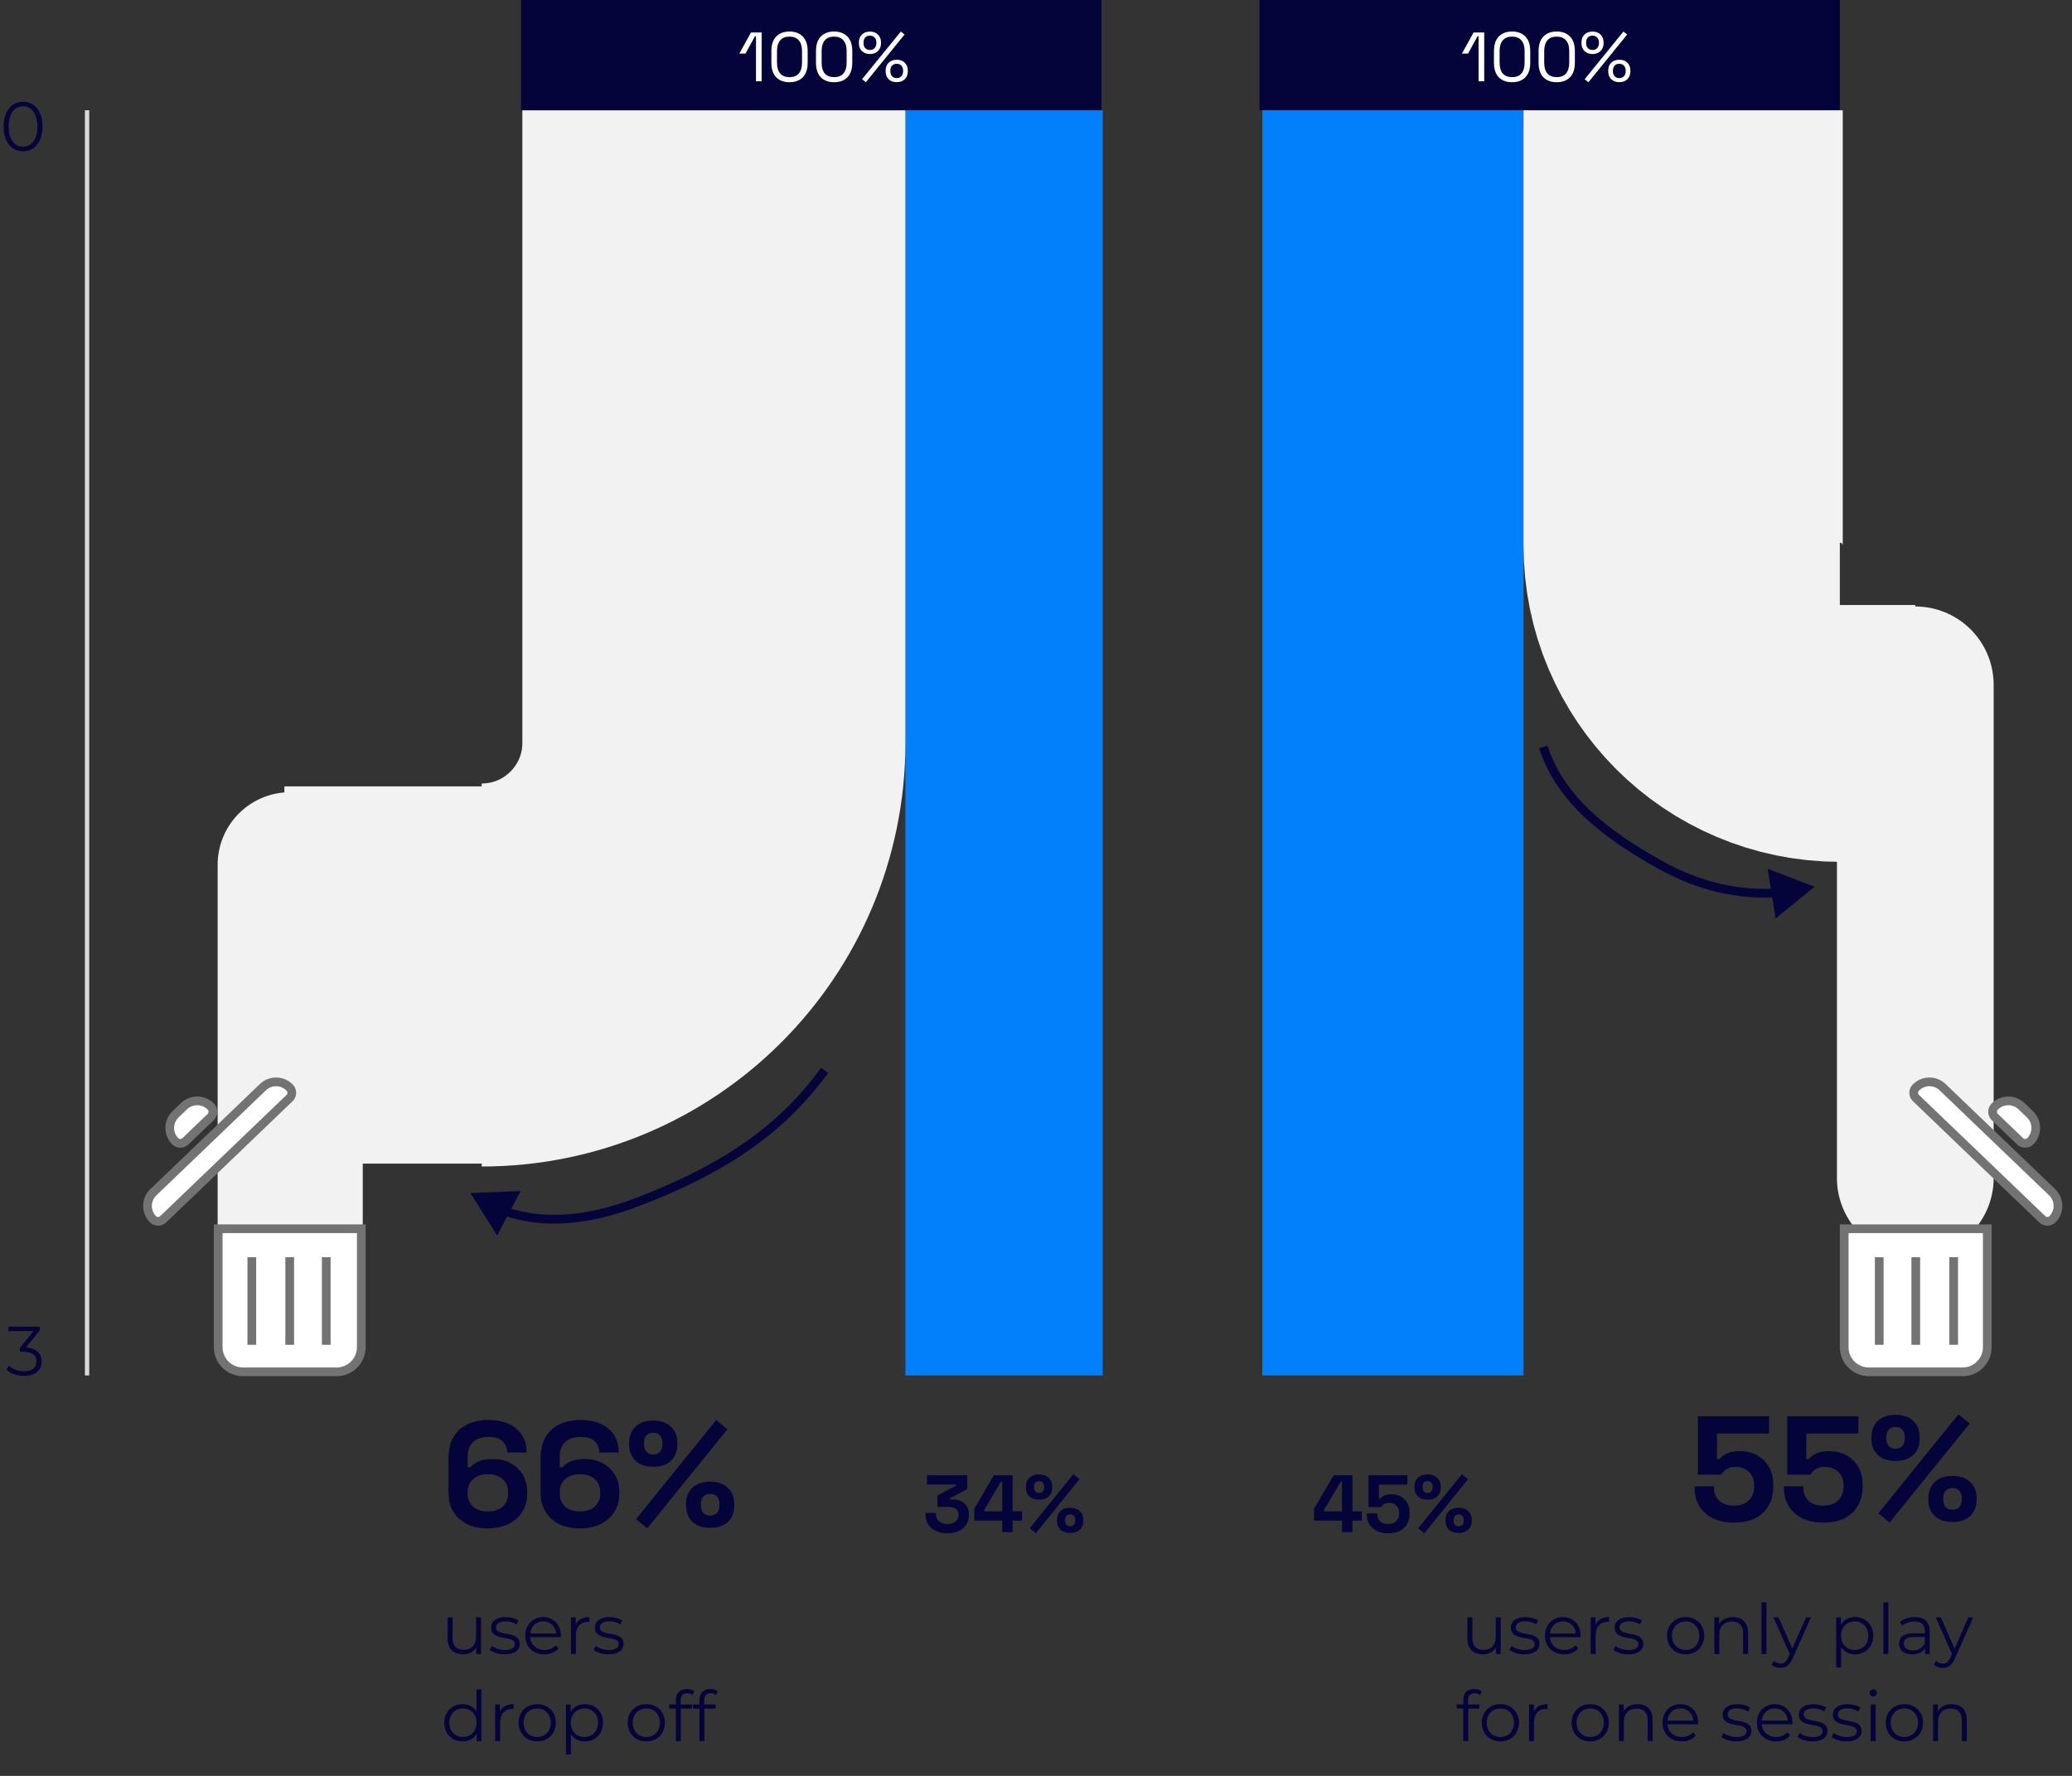
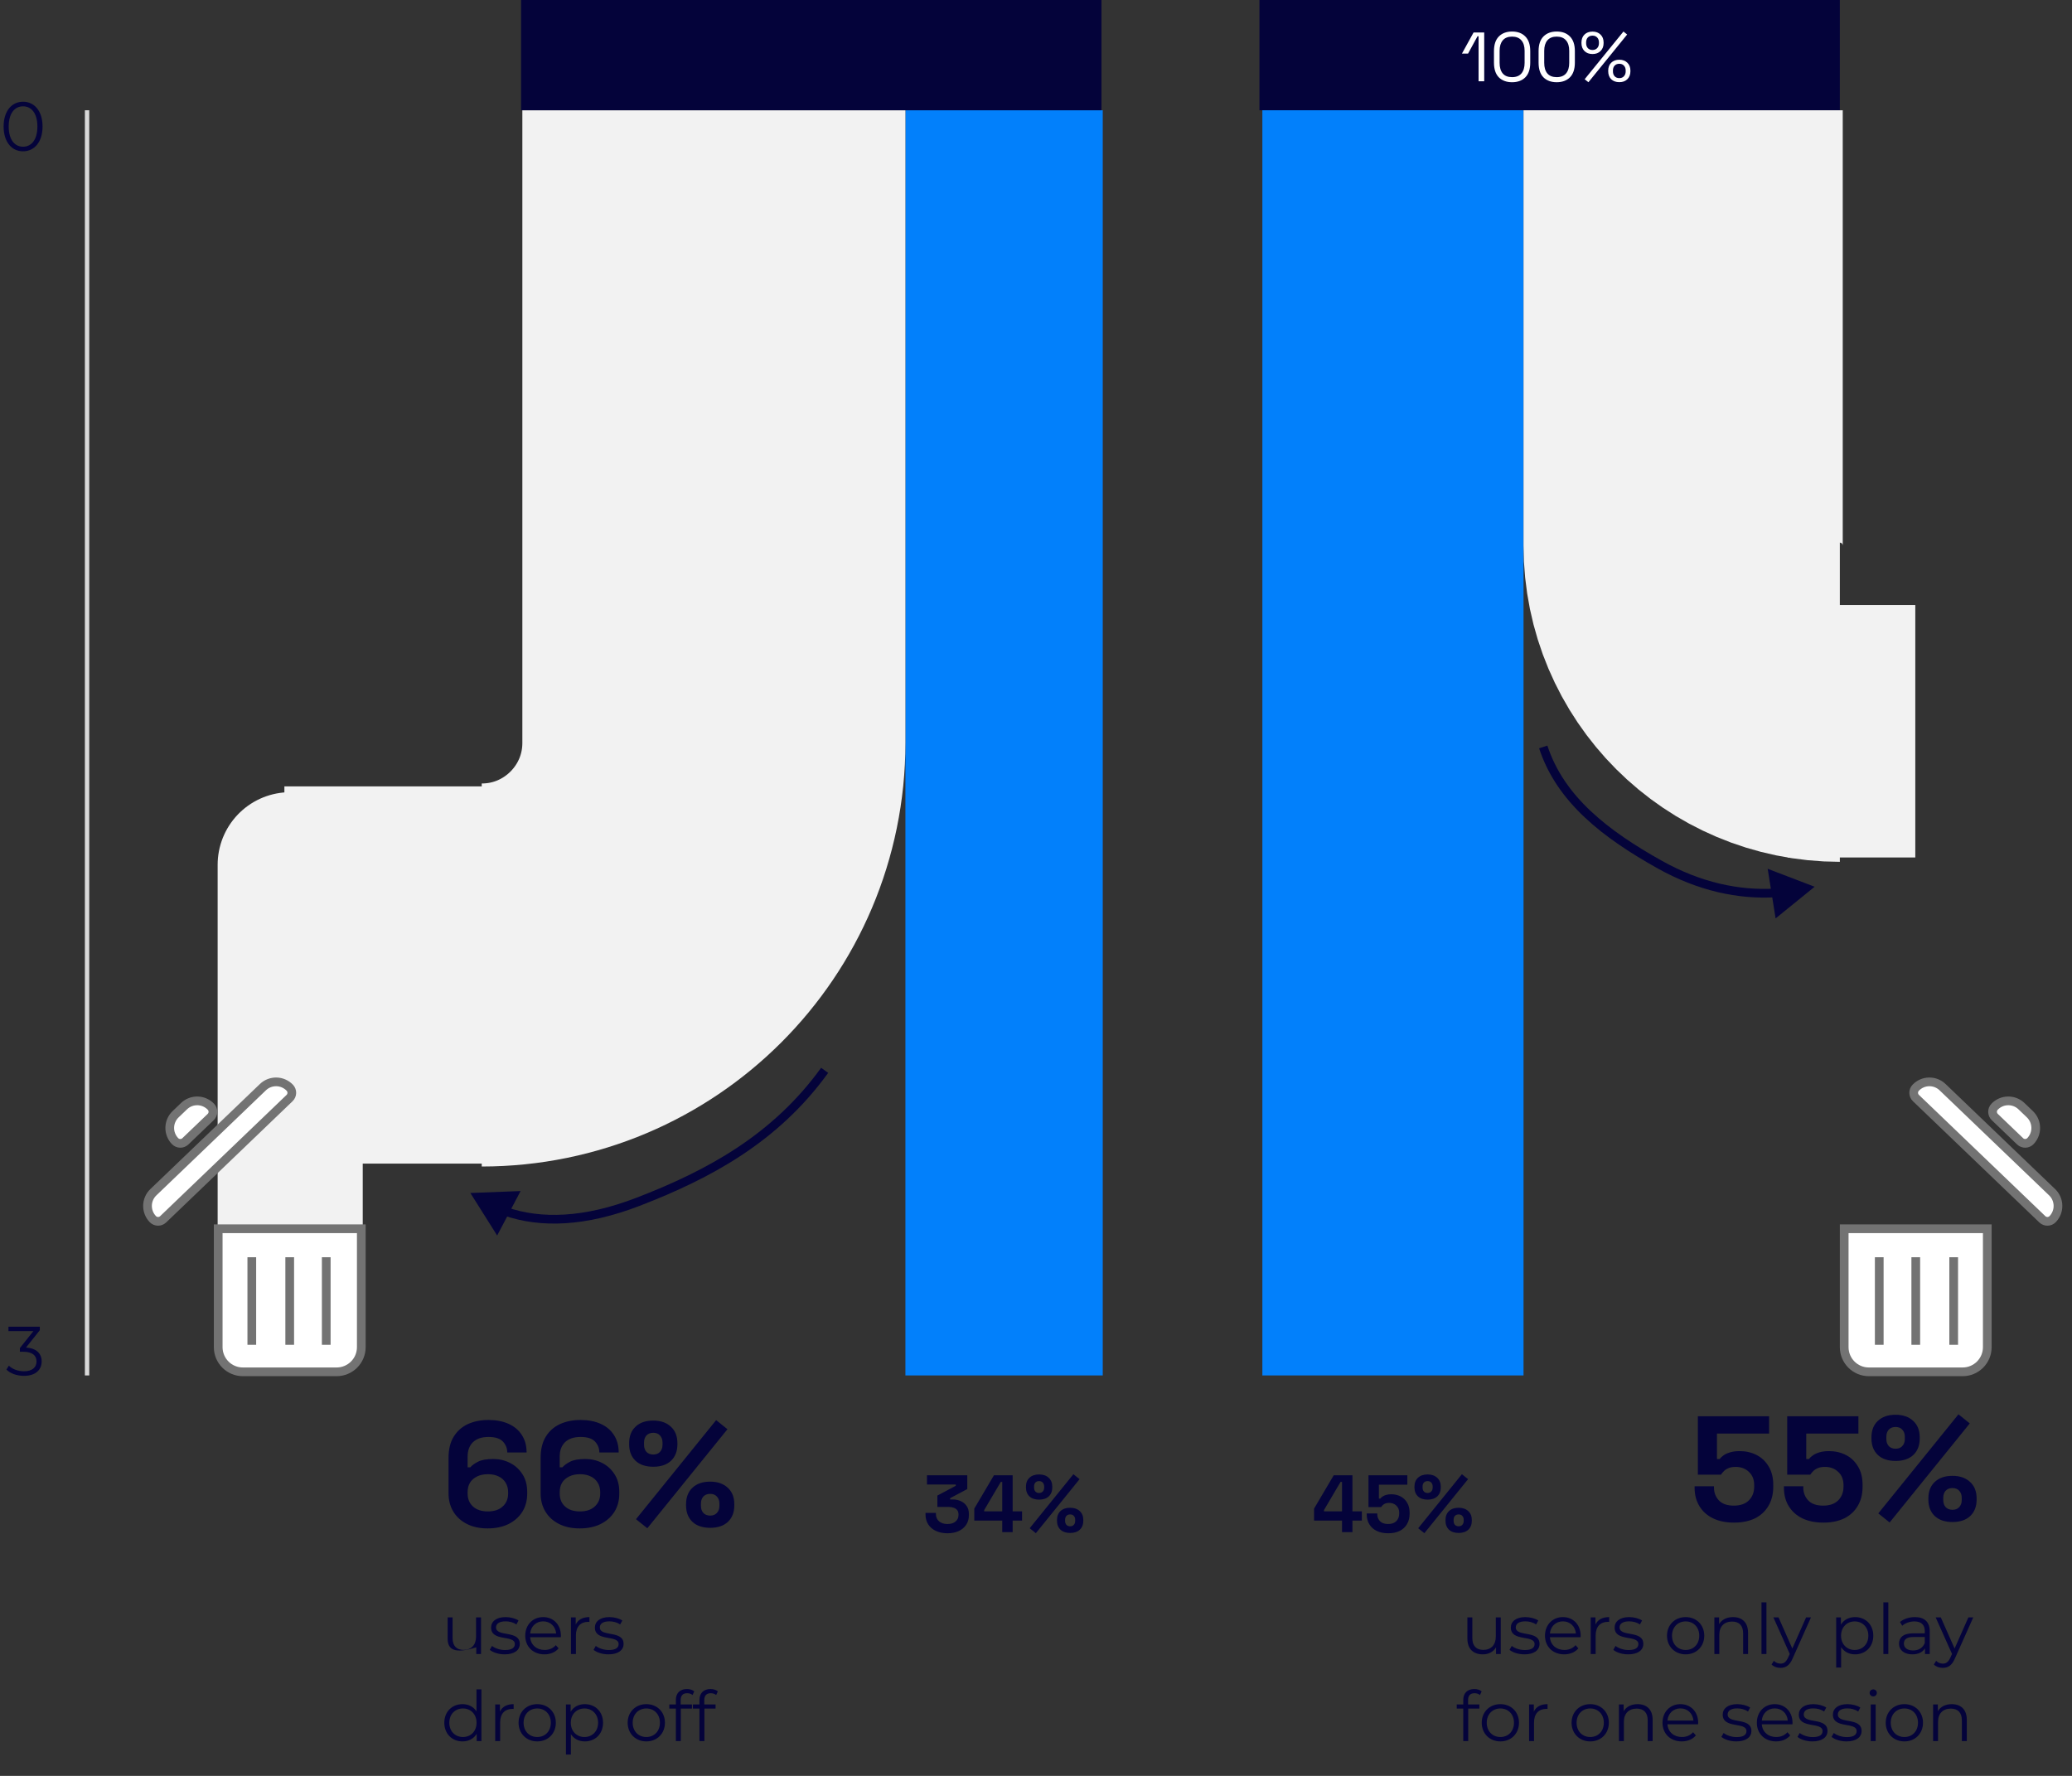
<svg xmlns="http://www.w3.org/2000/svg" width="357" height="306" viewBox="0 0 357 306" fill="none">
  <rect x="0" y="0" width="357" height="306" fill="#333333" stroke="none" />
  <path d="M15 19L15 237" stroke="#D9D9D9" stroke-width="0.75" />
  <path d="M3.972 26.072C2.028 26.072 0.624 24.476 0.624 21.8C0.624 19.124 2.028 17.528 3.972 17.528C5.916 17.528 7.332 19.124 7.332 21.8C7.332 24.476 5.916 26.072 3.972 26.072ZM3.972 25.28C5.436 25.28 6.444 24.044 6.444 21.8C6.444 19.556 5.436 18.32 3.972 18.32C2.508 18.32 1.5 19.556 1.5 21.8C1.5 24.044 2.508 25.28 3.972 25.28Z" fill="#04033A" />
  <path d="M4.48 232.2C6.28 232.296 7.18 233.244 7.18 234.588C7.18 235.992 6.16 237.072 4.132 237.072C2.92 237.072 1.756 236.652 1.108 235.992L1.528 235.308C2.068 235.872 3.04 236.28 4.132 236.28C5.524 236.28 6.292 235.632 6.292 234.588C6.292 233.58 5.584 232.92 4.024 232.92H3.424V232.284L5.752 229.368H1.456V228.6H6.856V229.212L4.48 232.2Z" fill="#04033A" />
  <path d="M267 0L267 19" stroke="#04033A" stroke-width="100" />
  <path d="M240 19V237" stroke="#0280FB" stroke-width="45" />
  <path d="M290 19V94C290 108.912 302.088 121 317 121" stroke="#F2F2F2" stroke-width="55" />
  <path d="M257.723 278.688H258.575V285H257.759V283.848C257.315 284.616 256.499 285.06 255.491 285.06C253.883 285.06 252.827 284.16 252.827 282.348V278.688H253.679V282.264C253.679 283.608 254.375 284.292 255.575 284.292C256.895 284.292 257.723 283.44 257.723 282V278.688ZM262.653 285.06C261.609 285.06 260.601 284.724 260.085 284.28L260.469 283.608C260.973 284.004 261.825 284.316 262.713 284.316C263.913 284.316 264.405 283.908 264.405 283.284C264.405 281.64 260.313 282.936 260.313 280.44C260.313 279.408 261.201 278.64 262.809 278.64C263.625 278.64 264.513 278.868 265.041 279.228L264.669 279.912C264.117 279.528 263.457 279.372 262.809 279.372C261.669 279.372 261.165 279.816 261.165 280.416C261.165 282.12 265.257 280.836 265.257 283.26C265.257 284.352 264.297 285.06 262.653 285.06ZM272.341 281.844C272.341 281.916 272.329 282.012 272.329 282.108H267.049C267.145 283.428 268.153 284.304 269.533 284.304C270.301 284.304 270.985 284.028 271.465 283.476L271.945 284.028C271.381 284.7 270.505 285.06 269.509 285.06C267.541 285.06 266.197 283.716 266.197 281.844C266.197 279.972 267.505 278.64 269.281 278.64C271.057 278.64 272.341 279.948 272.341 281.844ZM269.281 279.372C268.057 279.372 267.157 280.236 267.049 281.472H271.525C271.417 280.236 270.517 279.372 269.281 279.372ZM274.891 279.924C275.287 279.084 276.091 278.64 277.255 278.64V279.468C277.183 279.468 277.111 279.456 277.051 279.456C275.731 279.456 274.927 280.296 274.927 281.784V285H274.075V278.688H274.891V279.924ZM280.536 285.06C279.492 285.06 278.484 284.724 277.968 284.28L278.352 283.608C278.856 284.004 279.708 284.316 280.596 284.316C281.796 284.316 282.288 283.908 282.288 283.284C282.288 281.64 278.196 282.936 278.196 280.44C278.196 279.408 279.084 278.64 280.692 278.64C281.508 278.64 282.396 278.868 282.924 279.228L282.552 279.912C282 279.528 281.34 279.372 280.692 279.372C279.552 279.372 279.048 279.816 279.048 280.416C279.048 282.12 283.14 280.836 283.14 283.26C283.14 284.352 282.18 285.06 280.536 285.06ZM290.436 285.06C288.588 285.06 287.22 283.716 287.22 281.844C287.22 279.972 288.588 278.64 290.436 278.64C292.284 278.64 293.64 279.972 293.64 281.844C293.64 283.716 292.284 285.06 290.436 285.06ZM290.436 284.304C291.78 284.304 292.776 283.32 292.776 281.844C292.776 280.368 291.78 279.384 290.436 279.384C289.092 279.384 288.084 280.368 288.084 281.844C288.084 283.32 289.092 284.304 290.436 284.304ZM298.595 278.64C300.131 278.64 301.187 279.528 301.187 281.34V285H300.335V281.424C300.335 280.092 299.639 279.408 298.439 279.408C297.083 279.408 296.231 280.248 296.231 281.688V285H295.379V278.688H296.195V279.852C296.651 279.084 297.503 278.64 298.595 278.64ZM303.501 285V276.096H304.353V285H303.501ZM311.187 278.688H312.027L308.871 285.756C308.343 286.992 307.671 287.388 306.771 287.388C306.183 287.388 305.619 287.196 305.235 286.812L305.631 286.176C305.943 286.488 306.327 286.656 306.783 286.656C307.347 286.656 307.731 286.392 308.091 285.6L308.367 284.988L305.547 278.688H306.435L308.811 284.052L311.187 278.688ZM319.62 278.64C321.42 278.64 322.764 279.936 322.764 281.844C322.764 283.764 321.42 285.06 319.62 285.06C318.612 285.06 317.748 284.628 317.22 283.812V287.328H316.368V278.688H317.184V279.936C317.7 279.096 318.576 278.64 319.62 278.64ZM319.56 284.304C320.892 284.304 321.912 283.32 321.912 281.844C321.912 280.38 320.892 279.384 319.56 279.384C318.216 279.384 317.208 280.38 317.208 281.844C317.208 283.32 318.216 284.304 319.56 284.304ZM324.501 285V276.096H325.353V285H324.501ZM329.931 278.64C331.563 278.64 332.487 279.456 332.487 281.088V285H331.671V284.016C331.287 284.664 330.543 285.06 329.499 285.06C328.071 285.06 327.195 284.316 327.195 283.224C327.195 282.252 327.819 281.436 329.631 281.436H331.635V281.052C331.635 279.972 331.023 279.384 329.847 279.384C329.031 279.384 328.263 279.672 327.747 280.128L327.363 279.492C327.999 278.952 328.935 278.64 329.931 278.64ZM329.631 284.388C330.591 284.388 331.299 283.932 331.635 283.104V282.072H329.655C328.431 282.072 328.035 282.552 328.035 283.2C328.035 283.932 328.623 284.388 329.631 284.388ZM339.148 278.688H339.988L336.832 285.756C336.304 286.992 335.632 287.388 334.732 287.388C334.144 287.388 333.58 287.196 333.196 286.812L333.592 286.176C333.904 286.488 334.288 286.656 334.744 286.656C335.308 286.656 335.692 286.392 336.052 285.6L336.328 284.988L333.508 278.688H334.396L336.772 284.052L339.148 278.688ZM254.061 291.756C253.329 291.756 252.945 292.164 252.945 292.944V293.688H254.889V294.408H252.969V300H252.117V294.408H250.989V293.688H252.117V292.908C252.117 291.78 252.789 291.036 254.025 291.036C254.493 291.036 254.973 291.168 255.285 291.432L254.997 292.068C254.757 291.864 254.421 291.756 254.061 291.756ZM258.514 300.06C256.666 300.06 255.298 298.716 255.298 296.844C255.298 294.972 256.666 293.64 258.514 293.64C260.362 293.64 261.718 294.972 261.718 296.844C261.718 298.716 260.362 300.06 258.514 300.06ZM258.514 299.304C259.858 299.304 260.854 298.32 260.854 296.844C260.854 295.368 259.858 294.384 258.514 294.384C257.17 294.384 256.162 295.368 256.162 296.844C256.162 298.32 257.17 299.304 258.514 299.304ZM264.274 294.924C264.67 294.084 265.474 293.64 266.638 293.64V294.468C266.566 294.468 266.494 294.456 266.434 294.456C265.114 294.456 264.31 295.296 264.31 296.784V300H263.458V293.688H264.274V294.924ZM273.995 300.06C272.147 300.06 270.779 298.716 270.779 296.844C270.779 294.972 272.147 293.64 273.995 293.64C275.843 293.64 277.199 294.972 277.199 296.844C277.199 298.716 275.843 300.06 273.995 300.06ZM273.995 299.304C275.339 299.304 276.335 298.32 276.335 296.844C276.335 295.368 275.339 294.384 273.995 294.384C272.651 294.384 271.643 295.368 271.643 296.844C271.643 298.32 272.651 299.304 273.995 299.304ZM282.154 293.64C283.69 293.64 284.746 294.528 284.746 296.34V300H283.894V296.424C283.894 295.092 283.198 294.408 281.998 294.408C280.642 294.408 279.79 295.248 279.79 296.688V300H278.938V293.688H279.754V294.852C280.21 294.084 281.062 293.64 282.154 293.64ZM292.591 296.844C292.591 296.916 292.579 297.012 292.579 297.108H287.299C287.395 298.428 288.403 299.304 289.783 299.304C290.551 299.304 291.235 299.028 291.715 298.476L292.195 299.028C291.631 299.7 290.755 300.06 289.759 300.06C287.791 300.06 286.447 298.716 286.447 296.844C286.447 294.972 287.755 293.64 289.531 293.64C291.307 293.64 292.591 294.948 292.591 296.844ZM289.531 294.372C288.307 294.372 287.407 295.236 287.299 296.472H291.775C291.667 295.236 290.767 294.372 289.531 294.372ZM299.157 300.06C298.113 300.06 297.105 299.724 296.589 299.28L296.973 298.608C297.477 299.004 298.329 299.316 299.217 299.316C300.417 299.316 300.909 298.908 300.909 298.284C300.909 296.64 296.817 297.936 296.817 295.44C296.817 294.408 297.705 293.64 299.313 293.64C300.129 293.64 301.017 293.868 301.545 294.228L301.173 294.912C300.621 294.528 299.961 294.372 299.313 294.372C298.173 294.372 297.669 294.816 297.669 295.416C297.669 297.12 301.761 295.836 301.761 298.26C301.761 299.352 300.801 300.06 299.157 300.06ZM308.844 296.844C308.844 296.916 308.832 297.012 308.832 297.108H303.552C303.648 298.428 304.656 299.304 306.036 299.304C306.804 299.304 307.488 299.028 307.968 298.476L308.448 299.028C307.884 299.7 307.008 300.06 306.012 300.06C304.044 300.06 302.7 298.716 302.7 296.844C302.7 294.972 304.008 293.64 305.784 293.64C307.56 293.64 308.844 294.948 308.844 296.844ZM305.784 294.372C304.56 294.372 303.66 295.236 303.552 296.472H308.028C307.92 295.236 307.02 294.372 305.784 294.372ZM312.271 300.06C311.227 300.06 310.219 299.724 309.703 299.28L310.087 298.608C310.591 299.004 311.443 299.316 312.331 299.316C313.531 299.316 314.023 298.908 314.023 298.284C314.023 296.64 309.931 297.936 309.931 295.44C309.931 294.408 310.819 293.64 312.427 293.64C313.243 293.64 314.131 293.868 314.659 294.228L314.287 294.912C313.735 294.528 313.075 294.372 312.427 294.372C311.287 294.372 310.783 294.816 310.783 295.416C310.783 297.12 314.875 295.836 314.875 298.26C314.875 299.352 313.915 300.06 312.271 300.06ZM318.142 300.06C317.098 300.06 316.09 299.724 315.574 299.28L315.958 298.608C316.462 299.004 317.314 299.316 318.202 299.316C319.402 299.316 319.894 298.908 319.894 298.284C319.894 296.64 315.802 297.936 315.802 295.44C315.802 294.408 316.69 293.64 318.298 293.64C319.114 293.64 320.002 293.868 320.53 294.228L320.158 294.912C319.606 294.528 318.946 294.372 318.298 294.372C317.158 294.372 316.654 294.816 316.654 295.416C316.654 297.12 320.746 295.836 320.746 298.26C320.746 299.352 319.786 300.06 318.142 300.06ZM322.753 292.308C322.405 292.308 322.129 292.032 322.129 291.696C322.129 291.372 322.405 291.096 322.753 291.096C323.101 291.096 323.377 291.36 323.377 291.684C323.377 292.032 323.113 292.308 322.753 292.308ZM322.321 300V293.688H323.173V300H322.321ZM328.123 300.06C326.275 300.06 324.907 298.716 324.907 296.844C324.907 294.972 326.275 293.64 328.123 293.64C329.971 293.64 331.327 294.972 331.327 296.844C331.327 298.716 329.971 300.06 328.123 300.06ZM328.123 299.304C329.467 299.304 330.463 298.32 330.463 296.844C330.463 295.368 329.467 294.384 328.123 294.384C326.779 294.384 325.771 295.368 325.771 296.844C325.771 298.32 326.779 299.304 328.123 299.304ZM336.283 293.64C337.819 293.64 338.875 294.528 338.875 296.34V300H338.023V296.424C338.023 295.092 337.327 294.408 336.127 294.408C334.771 294.408 333.919 295.248 333.919 296.688V300H333.067V293.688H333.883V294.852C334.339 294.084 335.191 293.64 336.283 293.64Z" fill="#04033A" />
  <path d="M231.228 264V262.012H226.412V259.94L229.8 254.2H233.02V260.416H234.644V262.012H233.02V264H231.228ZM228.12 260.416H231.228V255.348H230.976L228.12 260.192V260.416ZM239.19 264.196C238.425 264.196 237.762 264.061 237.202 263.79C236.652 263.519 236.227 263.137 235.928 262.642C235.63 262.147 235.48 261.573 235.48 260.92V260.78H237.3V260.906C237.3 261.373 237.454 261.774 237.762 262.11C238.08 262.437 238.546 262.6 239.162 262.6C239.778 262.6 240.25 262.437 240.576 262.11C240.912 261.774 241.08 261.34 241.08 260.808V260.668C241.08 260.145 240.912 259.73 240.576 259.422C240.25 259.114 239.839 258.96 239.344 258.96C239.074 258.96 238.85 258.997 238.672 259.072C238.495 259.147 238.35 259.24 238.238 259.352C238.126 259.464 238.033 259.576 237.958 259.688H235.788V254.2H242.48V255.824H237.58V258.218H237.832C237.926 258.097 238.052 257.98 238.21 257.868C238.369 257.756 238.574 257.663 238.826 257.588C239.078 257.513 239.377 257.476 239.722 257.476C240.301 257.476 240.828 257.597 241.304 257.84C241.78 258.083 242.158 258.442 242.438 258.918C242.728 259.385 242.872 259.963 242.872 260.654V260.822C242.872 261.513 242.723 262.11 242.424 262.614C242.135 263.118 241.715 263.51 241.164 263.79C240.614 264.061 239.956 264.196 239.19 264.196ZM245.415 264.182L244.351 263.328L251.883 254.018L252.947 254.872L245.415 264.182ZM251.323 264.14C250.613 264.14 250.058 263.953 249.657 263.58C249.255 263.197 249.055 262.679 249.055 262.026V261.928C249.055 261.265 249.255 260.747 249.657 260.374C250.058 259.991 250.613 259.8 251.323 259.8C252.013 259.8 252.564 259.991 252.975 260.374C253.385 260.747 253.591 261.265 253.591 261.928V262.026C253.591 262.679 253.39 263.197 252.989 263.58C252.587 263.953 252.032 264.14 251.323 264.14ZM251.323 262.992C251.593 262.992 251.803 262.908 251.953 262.74C252.111 262.572 252.191 262.353 252.191 262.082V261.858C252.191 261.587 252.111 261.368 251.953 261.2C251.803 261.032 251.593 260.948 251.323 260.948C251.052 260.948 250.837 261.032 250.679 261.2C250.529 261.368 250.455 261.587 250.455 261.858V262.082C250.455 262.353 250.529 262.572 250.679 262.74C250.837 262.908 251.052 262.992 251.323 262.992ZM245.975 258.4C245.265 258.4 244.71 258.213 244.309 257.84C243.907 257.457 243.707 256.939 243.707 256.286V256.188C243.707 255.525 243.907 255.007 244.309 254.634C244.71 254.251 245.265 254.06 245.975 254.06C246.665 254.06 247.216 254.251 247.627 254.634C248.037 255.007 248.243 255.525 248.243 256.188V256.286C248.243 256.939 248.042 257.457 247.641 257.84C247.239 258.213 246.684 258.4 245.975 258.4ZM245.975 257.252C246.245 257.252 246.455 257.168 246.605 257C246.763 256.832 246.843 256.613 246.843 256.342V256.118C246.843 255.847 246.763 255.628 246.605 255.46C246.455 255.292 246.245 255.208 245.975 255.208C245.704 255.208 245.489 255.292 245.331 255.46C245.181 255.628 245.107 255.847 245.107 256.118V256.342C245.107 256.613 245.181 256.832 245.331 257C245.489 257.168 245.704 257.252 245.975 257.252Z" fill="#04033A" />
  <path d="M254.754 14V6.248H254.574L252.942 9.236H251.886L253.89 5.6H255.726V14H254.754ZM260.526 14.168C259.574 14.168 258.814 13.888 258.246 13.328C257.686 12.76 257.406 11.912 257.406 10.784V8.816C257.406 7.696 257.686 6.852 258.246 6.284C258.814 5.716 259.574 5.432 260.526 5.432C261.486 5.432 262.246 5.716 262.806 6.284C263.374 6.852 263.658 7.696 263.658 8.816V10.784C263.658 11.912 263.374 12.76 262.806 13.328C262.246 13.888 261.486 14.168 260.526 14.168ZM260.526 13.292C261.246 13.292 261.786 13.076 262.146 12.644C262.506 12.212 262.686 11.608 262.686 10.832V8.756C262.686 7.98 262.502 7.38 262.134 6.956C261.766 6.524 261.23 6.308 260.526 6.308C259.822 6.308 259.286 6.524 258.918 6.956C258.558 7.388 258.378 7.988 258.378 8.756V10.832C258.378 11.616 258.558 12.224 258.918 12.656C259.278 13.08 259.814 13.292 260.526 13.292ZM268.213 14.168C267.261 14.168 266.501 13.888 265.933 13.328C265.373 12.76 265.093 11.912 265.093 10.784V8.816C265.093 7.696 265.373 6.852 265.933 6.284C266.501 5.716 267.261 5.432 268.213 5.432C269.173 5.432 269.933 5.716 270.493 6.284C271.061 6.852 271.345 7.696 271.345 8.816V10.784C271.345 11.912 271.061 12.76 270.493 13.328C269.933 13.888 269.173 14.168 268.213 14.168ZM268.213 13.292C268.933 13.292 269.473 13.076 269.833 12.644C270.193 12.212 270.373 11.608 270.373 10.832V8.756C270.373 7.98 270.189 7.38 269.821 6.956C269.453 6.524 268.917 6.308 268.213 6.308C267.509 6.308 266.973 6.524 266.605 6.956C266.245 7.388 266.065 7.988 266.065 8.756V10.832C266.065 11.616 266.245 12.224 266.605 12.656C266.965 13.08 267.501 13.292 268.213 13.292ZM273.681 14.168L273.033 13.652L279.717 5.432L280.353 5.948L273.681 14.168ZM279.009 14.156C278.425 14.156 277.957 13.988 277.605 13.652C277.261 13.308 277.089 12.844 277.089 12.26V12.188C277.089 11.604 277.261 11.144 277.605 10.808C277.957 10.464 278.425 10.292 279.009 10.292C279.577 10.292 280.037 10.464 280.389 10.808C280.741 11.144 280.917 11.604 280.917 12.188V12.26C280.917 12.844 280.741 13.308 280.389 13.652C280.045 13.988 279.585 14.156 279.009 14.156ZM279.009 13.46C279.345 13.46 279.609 13.352 279.801 13.136C280.001 12.92 280.101 12.64 280.101 12.296V12.152C280.101 11.8 280.001 11.52 279.801 11.312C279.609 11.096 279.345 10.988 279.009 10.988C278.665 10.988 278.393 11.096 278.193 11.312C278.001 11.52 277.905 11.8 277.905 12.152V12.296C277.905 12.64 278.001 12.92 278.193 13.136C278.393 13.352 278.665 13.46 279.009 13.46ZM274.389 9.308C273.805 9.308 273.341 9.136 272.997 8.792C272.653 8.448 272.481 7.988 272.481 7.412V7.34C272.481 6.756 272.653 6.296 272.997 5.96C273.341 5.616 273.805 5.444 274.389 5.444C274.965 5.444 275.425 5.616 275.769 5.96C276.121 6.296 276.297 6.756 276.297 7.34V7.412C276.297 7.988 276.121 8.448 275.769 8.792C275.425 9.136 274.965 9.308 274.389 9.308ZM274.389 8.612C274.725 8.612 274.993 8.504 275.193 8.288C275.393 8.072 275.493 7.792 275.493 7.448V7.304C275.493 6.952 275.393 6.672 275.193 6.464C274.993 6.248 274.725 6.14 274.389 6.14C274.045 6.14 273.773 6.248 273.573 6.464C273.381 6.672 273.285 6.952 273.285 7.304V7.448C273.285 7.792 273.381 8.072 273.573 8.288C273.773 8.504 274.045 8.612 274.389 8.612Z" fill="white" />
  <path d="M298.777 262.359C297.374 262.359 296.159 262.111 295.132 261.615C294.123 261.119 293.344 260.417 292.797 259.51C292.249 258.603 291.975 257.551 291.975 256.353V256.097H295.312V256.328C295.312 257.183 295.594 257.919 296.159 258.535C296.741 259.134 297.596 259.433 298.726 259.433C299.855 259.433 300.719 259.134 301.318 258.535C301.934 257.919 302.242 257.123 302.242 256.148V255.891C302.242 254.933 301.934 254.172 301.318 253.607C300.719 253.042 299.966 252.76 299.059 252.76C298.563 252.76 298.152 252.828 297.827 252.965C297.502 253.102 297.237 253.273 297.032 253.479C296.826 253.684 296.655 253.889 296.518 254.095H292.54V244.033H304.809V247.011H295.825V251.4H296.287C296.458 251.177 296.689 250.963 296.98 250.758C297.271 250.553 297.648 250.382 298.11 250.245C298.572 250.108 299.119 250.039 299.752 250.039C300.813 250.039 301.78 250.262 302.653 250.707C303.525 251.152 304.218 251.81 304.732 252.683C305.262 253.539 305.527 254.599 305.527 255.866V256.174C305.527 257.44 305.254 258.535 304.706 259.459C304.176 260.383 303.406 261.102 302.396 261.615C301.386 262.111 300.18 262.359 298.777 262.359ZM314.167 262.359C312.764 262.359 311.549 262.111 310.522 261.615C309.513 261.119 308.734 260.417 308.187 259.51C307.639 258.603 307.365 257.551 307.365 256.353V256.097H310.702V256.328C310.702 257.183 310.984 257.919 311.549 258.535C312.131 259.134 312.986 259.433 314.116 259.433C315.245 259.433 316.109 259.134 316.708 258.535C317.324 257.919 317.632 257.123 317.632 256.148V255.891C317.632 254.933 317.324 254.172 316.708 253.607C316.109 253.042 315.356 252.76 314.449 252.76C313.953 252.76 313.542 252.828 313.217 252.965C312.892 253.102 312.627 253.273 312.422 253.479C312.216 253.684 312.045 253.889 311.908 254.095H307.93V244.033H320.199V247.011H311.215V251.4H311.677C311.848 251.177 312.079 250.963 312.37 250.758C312.661 250.553 313.038 250.382 313.5 250.245C313.962 250.108 314.509 250.039 315.142 250.039C316.203 250.039 317.17 250.262 318.043 250.707C318.915 251.152 319.608 251.81 320.122 252.683C320.652 253.539 320.917 254.599 320.917 255.866V256.174C320.917 257.44 320.644 258.535 320.096 259.459C319.566 260.383 318.796 261.102 317.786 261.615C316.776 262.111 315.57 262.359 314.167 262.359ZM325.579 262.334L323.628 260.768L337.437 243.7L339.387 245.265L325.579 262.334ZM336.41 262.257C335.11 262.257 334.091 261.914 333.356 261.23C332.62 260.528 332.252 259.579 332.252 258.381V258.201C332.252 256.986 332.62 256.037 333.356 255.352C334.091 254.651 335.11 254.3 336.41 254.3C337.676 254.3 338.686 254.651 339.439 255.352C340.192 256.037 340.568 256.986 340.568 258.201V258.381C340.568 259.579 340.2 260.528 339.464 261.23C338.729 261.914 337.71 262.257 336.41 262.257ZM336.41 260.152C336.906 260.152 337.291 259.998 337.565 259.69C337.856 259.382 338.001 258.98 338.001 258.484V258.073C338.001 257.577 337.856 257.175 337.565 256.867C337.291 256.559 336.906 256.405 336.41 256.405C335.914 256.405 335.52 256.559 335.229 256.867C334.956 257.175 334.819 257.577 334.819 258.073V258.484C334.819 258.98 334.956 259.382 335.229 259.69C335.52 259.998 335.914 260.152 336.41 260.152ZM326.605 251.733C325.305 251.733 324.287 251.391 323.551 250.707C322.815 250.005 322.447 249.055 322.447 247.858V247.678C322.447 246.463 322.815 245.513 323.551 244.829C324.287 244.127 325.305 243.777 326.605 243.777C327.872 243.777 328.881 244.127 329.634 244.829C330.387 245.513 330.763 246.463 330.763 247.678V247.858C330.763 249.055 330.395 250.005 329.66 250.707C328.924 251.391 327.906 251.733 326.605 251.733ZM326.605 249.629C327.102 249.629 327.487 249.475 327.76 249.167C328.051 248.859 328.197 248.457 328.197 247.96V247.55C328.197 247.053 328.051 246.651 327.76 246.343C327.487 246.035 327.102 245.881 326.605 245.881C326.109 245.881 325.716 246.035 325.425 246.343C325.151 246.651 325.014 247.053 325.014 247.55V247.96C325.014 248.457 325.151 248.859 325.425 249.167C325.716 249.475 326.109 249.629 326.605 249.629Z" fill="#04033A" />
  <path d="M312.656 152.794L304.567 149.699L305.931 158.251L312.656 152.794ZM265.896 128.706L265.184 128.939C268.253 138.323 276.287 144.416 285.575 149.615L285.942 148.96L286.308 148.306C277.072 143.136 269.491 137.282 266.609 128.473L265.896 128.706ZM285.942 148.96L285.575 149.615C292.541 153.513 299.456 154.997 306.035 154.605L305.991 153.857L305.946 153.108C299.667 153.481 293.036 152.071 286.308 148.306L285.942 148.96Z" fill="#04033A" />
  <path d="M330 126H308" stroke="#F2F2F2" stroke-width="43.5" />
-   <path d="M330 118L330 203" stroke="#F2F2F2" stroke-width="27" stroke-linecap="round" />
  <path d="M173 19V237" stroke="#0280FB" stroke-width="34" />
  <path d="M123 19V128C123 150.091 105.091 168 83 168" stroke="#F2F2F2" stroke-width="66" />
  <path d="M139.781 0L139.781 19" stroke="#04033A" stroke-width="100" />
-   <path d="M82.024 278.688H82.876V285H82.06V283.848C81.616 284.616 80.8 285.06 79.792 285.06C78.184 285.06 77.128 284.16 77.128 282.348V278.688H77.98V282.264C77.98 283.608 78.676 284.292 79.876 284.292C81.196 284.292 82.024 283.44 82.024 282V278.688ZM86.954 285.06C85.91 285.06 84.902 284.724 84.386 284.28L84.77 283.608C85.274 284.004 86.126 284.316 87.014 284.316C88.214 284.316 88.706 283.908 88.706 283.284C88.706 281.64 84.614 282.936 84.614 280.44C84.614 279.408 85.502 278.64 87.11 278.64C87.926 278.64 88.814 278.868 89.342 279.228L88.97 279.912C88.418 279.528 87.758 279.372 87.11 279.372C85.97 279.372 85.466 279.816 85.466 280.416C85.466 282.12 89.558 280.836 89.558 283.26C89.558 284.352 88.598 285.06 86.954 285.06ZM96.641 281.844C96.641 281.916 96.629 282.012 96.629 282.108H91.349C91.445 283.428 92.453 284.304 93.833 284.304C94.601 284.304 95.285 284.028 95.765 283.476L96.245 284.028C95.681 284.7 94.805 285.06 93.809 285.06C91.841 285.06 90.497 283.716 90.497 281.844C90.497 279.972 91.805 278.64 93.581 278.64C95.357 278.64 96.641 279.948 96.641 281.844ZM93.581 279.372C92.357 279.372 91.457 280.236 91.349 281.472H95.825C95.717 280.236 94.817 279.372 93.581 279.372ZM99.192 279.924C99.588 279.084 100.392 278.64 101.556 278.64V279.468C101.484 279.468 101.412 279.456 101.352 279.456C100.032 279.456 99.228 280.296 99.228 281.784V285H98.376V278.688H99.192V279.924ZM104.837 285.06C103.793 285.06 102.785 284.724 102.269 284.28L102.653 283.608C103.157 284.004 104.009 284.316 104.897 284.316C106.097 284.316 106.589 283.908 106.589 283.284C106.589 281.64 102.497 282.936 102.497 280.44C102.497 279.408 103.385 278.64 104.993 278.64C105.809 278.64 106.697 278.868 107.225 279.228L106.853 279.912C106.301 279.528 105.641 279.372 104.993 279.372C103.853 279.372 103.349 279.816 103.349 280.416C103.349 282.12 107.441 280.836 107.441 283.26C107.441 284.352 106.481 285.06 104.837 285.06ZM82.096 291.096H82.948V300H82.132V298.752C81.616 299.604 80.74 300.06 79.696 300.06C77.896 300.06 76.552 298.752 76.552 296.844C76.552 294.936 77.896 293.64 79.696 293.64C80.704 293.64 81.568 294.072 82.096 294.888V291.096ZM79.768 299.304C81.1 299.304 82.108 298.32 82.108 296.844C82.108 295.368 81.1 294.384 79.768 294.384C78.424 294.384 77.416 295.368 77.416 296.844C77.416 298.32 78.424 299.304 79.768 299.304ZM86.137 294.924C86.533 294.084 87.337 293.64 88.501 293.64V294.468C88.429 294.468 88.357 294.456 88.297 294.456C86.977 294.456 86.173 295.296 86.173 296.784V300H85.321V293.688H86.137V294.924ZM92.565 300.06C90.717 300.06 89.349 298.716 89.349 296.844C89.349 294.972 90.717 293.64 92.565 293.64C94.413 293.64 95.769 294.972 95.769 296.844C95.769 298.716 94.413 300.06 92.565 300.06ZM92.565 299.304C93.909 299.304 94.905 298.32 94.905 296.844C94.905 295.368 93.909 294.384 92.565 294.384C91.221 294.384 90.213 295.368 90.213 296.844C90.213 298.32 91.221 299.304 92.565 299.304ZM100.76 293.64C102.56 293.64 103.904 294.936 103.904 296.844C103.904 298.764 102.56 300.06 100.76 300.06C99.752 300.06 98.888 299.628 98.36 298.812V302.328H97.508V293.688H98.324V294.936C98.84 294.096 99.716 293.64 100.76 293.64ZM100.7 299.304C102.032 299.304 103.052 298.32 103.052 296.844C103.052 295.38 102.032 294.384 100.7 294.384C99.356 294.384 98.348 295.38 98.348 296.844C98.348 298.32 99.356 299.304 100.7 299.304ZM111.362 300.06C109.514 300.06 108.146 298.716 108.146 296.844C108.146 294.972 109.514 293.64 111.362 293.64C113.21 293.64 114.566 294.972 114.566 296.844C114.566 298.716 113.21 300.06 111.362 300.06ZM111.362 299.304C112.706 299.304 113.702 298.32 113.702 296.844C113.702 295.368 112.706 294.384 111.362 294.384C110.018 294.384 109.01 295.368 109.01 296.844C109.01 298.32 110.018 299.304 111.362 299.304ZM118.393 291.756C117.661 291.756 117.277 292.164 117.277 292.944V293.688H119.221V294.408H117.301V300H116.449V294.408H115.321V293.688H116.449V292.908C116.449 291.78 117.121 291.036 118.357 291.036C118.825 291.036 119.305 291.168 119.617 291.432L119.329 292.068C119.089 291.864 118.753 291.756 118.393 291.756ZM122.46 291.756C121.728 291.756 121.344 292.164 121.344 292.944V293.688H123.288V294.408H121.368V300H120.516V294.408H119.388V293.688H120.516V292.908C120.516 291.78 121.188 291.036 122.424 291.036C122.892 291.036 123.372 291.168 123.684 291.432L123.396 292.068C123.156 291.864 122.82 291.756 122.46 291.756Z" fill="#04033A" />
+   <path d="M82.024 278.688H82.876V285H82.06V283.848C78.184 285.06 77.128 284.16 77.128 282.348V278.688H77.98V282.264C77.98 283.608 78.676 284.292 79.876 284.292C81.196 284.292 82.024 283.44 82.024 282V278.688ZM86.954 285.06C85.91 285.06 84.902 284.724 84.386 284.28L84.77 283.608C85.274 284.004 86.126 284.316 87.014 284.316C88.214 284.316 88.706 283.908 88.706 283.284C88.706 281.64 84.614 282.936 84.614 280.44C84.614 279.408 85.502 278.64 87.11 278.64C87.926 278.64 88.814 278.868 89.342 279.228L88.97 279.912C88.418 279.528 87.758 279.372 87.11 279.372C85.97 279.372 85.466 279.816 85.466 280.416C85.466 282.12 89.558 280.836 89.558 283.26C89.558 284.352 88.598 285.06 86.954 285.06ZM96.641 281.844C96.641 281.916 96.629 282.012 96.629 282.108H91.349C91.445 283.428 92.453 284.304 93.833 284.304C94.601 284.304 95.285 284.028 95.765 283.476L96.245 284.028C95.681 284.7 94.805 285.06 93.809 285.06C91.841 285.06 90.497 283.716 90.497 281.844C90.497 279.972 91.805 278.64 93.581 278.64C95.357 278.64 96.641 279.948 96.641 281.844ZM93.581 279.372C92.357 279.372 91.457 280.236 91.349 281.472H95.825C95.717 280.236 94.817 279.372 93.581 279.372ZM99.192 279.924C99.588 279.084 100.392 278.64 101.556 278.64V279.468C101.484 279.468 101.412 279.456 101.352 279.456C100.032 279.456 99.228 280.296 99.228 281.784V285H98.376V278.688H99.192V279.924ZM104.837 285.06C103.793 285.06 102.785 284.724 102.269 284.28L102.653 283.608C103.157 284.004 104.009 284.316 104.897 284.316C106.097 284.316 106.589 283.908 106.589 283.284C106.589 281.64 102.497 282.936 102.497 280.44C102.497 279.408 103.385 278.64 104.993 278.64C105.809 278.64 106.697 278.868 107.225 279.228L106.853 279.912C106.301 279.528 105.641 279.372 104.993 279.372C103.853 279.372 103.349 279.816 103.349 280.416C103.349 282.12 107.441 280.836 107.441 283.26C107.441 284.352 106.481 285.06 104.837 285.06ZM82.096 291.096H82.948V300H82.132V298.752C81.616 299.604 80.74 300.06 79.696 300.06C77.896 300.06 76.552 298.752 76.552 296.844C76.552 294.936 77.896 293.64 79.696 293.64C80.704 293.64 81.568 294.072 82.096 294.888V291.096ZM79.768 299.304C81.1 299.304 82.108 298.32 82.108 296.844C82.108 295.368 81.1 294.384 79.768 294.384C78.424 294.384 77.416 295.368 77.416 296.844C77.416 298.32 78.424 299.304 79.768 299.304ZM86.137 294.924C86.533 294.084 87.337 293.64 88.501 293.64V294.468C88.429 294.468 88.357 294.456 88.297 294.456C86.977 294.456 86.173 295.296 86.173 296.784V300H85.321V293.688H86.137V294.924ZM92.565 300.06C90.717 300.06 89.349 298.716 89.349 296.844C89.349 294.972 90.717 293.64 92.565 293.64C94.413 293.64 95.769 294.972 95.769 296.844C95.769 298.716 94.413 300.06 92.565 300.06ZM92.565 299.304C93.909 299.304 94.905 298.32 94.905 296.844C94.905 295.368 93.909 294.384 92.565 294.384C91.221 294.384 90.213 295.368 90.213 296.844C90.213 298.32 91.221 299.304 92.565 299.304ZM100.76 293.64C102.56 293.64 103.904 294.936 103.904 296.844C103.904 298.764 102.56 300.06 100.76 300.06C99.752 300.06 98.888 299.628 98.36 298.812V302.328H97.508V293.688H98.324V294.936C98.84 294.096 99.716 293.64 100.76 293.64ZM100.7 299.304C102.032 299.304 103.052 298.32 103.052 296.844C103.052 295.38 102.032 294.384 100.7 294.384C99.356 294.384 98.348 295.38 98.348 296.844C98.348 298.32 99.356 299.304 100.7 299.304ZM111.362 300.06C109.514 300.06 108.146 298.716 108.146 296.844C108.146 294.972 109.514 293.64 111.362 293.64C113.21 293.64 114.566 294.972 114.566 296.844C114.566 298.716 113.21 300.06 111.362 300.06ZM111.362 299.304C112.706 299.304 113.702 298.32 113.702 296.844C113.702 295.368 112.706 294.384 111.362 294.384C110.018 294.384 109.01 295.368 109.01 296.844C109.01 298.32 110.018 299.304 111.362 299.304ZM118.393 291.756C117.661 291.756 117.277 292.164 117.277 292.944V293.688H119.221V294.408H117.301V300H116.449V294.408H115.321V293.688H116.449V292.908C116.449 291.78 117.121 291.036 118.357 291.036C118.825 291.036 119.305 291.168 119.617 291.432L119.329 292.068C119.089 291.864 118.753 291.756 118.393 291.756ZM122.46 291.756C121.728 291.756 121.344 292.164 121.344 292.944V293.688H123.288V294.408H121.368V300H120.516V294.408H119.388V293.688H120.516V292.908C120.516 291.78 121.188 291.036 122.424 291.036C122.892 291.036 123.372 291.168 123.684 291.432L123.396 292.068C123.156 291.864 122.82 291.756 122.46 291.756Z" fill="#04033A" />
  <path d="M163.242 264.196C162.505 264.196 161.852 264.065 161.282 263.804C160.713 263.543 160.265 263.169 159.938 262.684C159.621 262.189 159.462 261.606 159.462 260.934V260.682H161.254V260.878C161.254 261.401 161.436 261.821 161.8 262.138C162.164 262.446 162.645 262.6 163.242 262.6C163.849 262.6 164.316 262.455 164.642 262.166C164.978 261.877 165.146 261.513 165.146 261.074V260.934C165.146 260.635 165.072 260.393 164.922 260.206C164.773 260.019 164.572 259.884 164.32 259.8C164.068 259.707 163.784 259.66 163.466 259.66H161.506V257.7L164.67 256.02V255.796H159.714V254.2H166.658V256.58L163.704 258.148V258.372H164.222C164.661 258.372 165.086 258.461 165.496 258.638C165.916 258.815 166.262 259.091 166.532 259.464C166.803 259.828 166.938 260.304 166.938 260.892V261.06C166.938 261.695 166.784 262.25 166.476 262.726C166.168 263.193 165.734 263.557 165.174 263.818C164.624 264.07 163.98 264.196 163.242 264.196ZM172.684 264V262.012H167.868V259.94L171.256 254.2H174.476V260.416H176.1V262.012H174.476V264H172.684ZM169.576 260.416H172.684V255.348H172.432L169.576 260.192V260.416ZM178.476 264.182L177.412 263.328L184.944 254.018L186.008 254.872L178.476 264.182ZM184.384 264.14C183.675 264.14 183.12 263.953 182.718 263.58C182.317 263.197 182.116 262.679 182.116 262.026V261.928C182.116 261.265 182.317 260.747 182.718 260.374C183.12 259.991 183.675 259.8 184.384 259.8C185.075 259.8 185.626 259.991 186.036 260.374C186.447 260.747 186.652 261.265 186.652 261.928V262.026C186.652 262.679 186.452 263.197 186.05 263.58C185.649 263.953 185.094 264.14 184.384 264.14ZM184.384 262.992C184.655 262.992 184.865 262.908 185.014 262.74C185.173 262.572 185.252 262.353 185.252 262.082V261.858C185.252 261.587 185.173 261.368 185.014 261.2C184.865 261.032 184.655 260.948 184.384 260.948C184.114 260.948 183.899 261.032 183.74 261.2C183.591 261.368 183.516 261.587 183.516 261.858V262.082C183.516 262.353 183.591 262.572 183.74 262.74C183.899 262.908 184.114 262.992 184.384 262.992ZM179.036 258.4C178.327 258.4 177.772 258.213 177.37 257.84C176.969 257.457 176.768 256.939 176.768 256.286V256.188C176.768 255.525 176.969 255.007 177.37 254.634C177.772 254.251 178.327 254.06 179.036 254.06C179.727 254.06 180.278 254.251 180.688 254.634C181.099 255.007 181.304 255.525 181.304 256.188V256.286C181.304 256.939 181.104 257.457 180.702 257.84C180.301 258.213 179.746 258.4 179.036 258.4ZM179.036 257.252C179.307 257.252 179.517 257.168 179.666 257C179.825 256.832 179.904 256.613 179.904 256.342V256.118C179.904 255.847 179.825 255.628 179.666 255.46C179.517 255.292 179.307 255.208 179.036 255.208C178.766 255.208 178.551 255.292 178.392 255.46C178.243 255.628 178.168 255.847 178.168 256.118V256.342C178.168 256.613 178.243 256.832 178.392 257C178.551 257.168 178.766 257.252 179.036 257.252Z" fill="#04033A" />
-   <path d="M130.254 14V6.248H130.074L128.442 9.236H127.386L129.39 5.6H131.226V14H130.254ZM136.026 14.168C135.074 14.168 134.314 13.888 133.746 13.328C133.186 12.76 132.906 11.912 132.906 10.784V8.816C132.906 7.696 133.186 6.852 133.746 6.284C134.314 5.716 135.074 5.432 136.026 5.432C136.986 5.432 137.746 5.716 138.306 6.284C138.874 6.852 139.158 7.696 139.158 8.816V10.784C139.158 11.912 138.874 12.76 138.306 13.328C137.746 13.888 136.986 14.168 136.026 14.168ZM136.026 13.292C136.746 13.292 137.286 13.076 137.646 12.644C138.006 12.212 138.186 11.608 138.186 10.832V8.756C138.186 7.98 138.002 7.38 137.634 6.956C137.266 6.524 136.73 6.308 136.026 6.308C135.322 6.308 134.786 6.524 134.418 6.956C134.058 7.388 133.878 7.988 133.878 8.756V10.832C133.878 11.616 134.058 12.224 134.418 12.656C134.778 13.08 135.314 13.292 136.026 13.292ZM143.713 14.168C142.761 14.168 142.001 13.888 141.433 13.328C140.873 12.76 140.593 11.912 140.593 10.784V8.816C140.593 7.696 140.873 6.852 141.433 6.284C142.001 5.716 142.761 5.432 143.713 5.432C144.673 5.432 145.433 5.716 145.993 6.284C146.561 6.852 146.845 7.696 146.845 8.816V10.784C146.845 11.912 146.561 12.76 145.993 13.328C145.433 13.888 144.673 14.168 143.713 14.168ZM143.713 13.292C144.433 13.292 144.973 13.076 145.333 12.644C145.693 12.212 145.873 11.608 145.873 10.832V8.756C145.873 7.98 145.689 7.38 145.321 6.956C144.953 6.524 144.417 6.308 143.713 6.308C143.009 6.308 142.473 6.524 142.105 6.956C141.745 7.388 141.565 7.988 141.565 8.756V10.832C141.565 11.616 141.745 12.224 142.105 12.656C142.465 13.08 143.001 13.292 143.713 13.292ZM149.181 14.168L148.533 13.652L155.217 5.432L155.853 5.948L149.181 14.168ZM154.509 14.156C153.925 14.156 153.457 13.988 153.105 13.652C152.761 13.308 152.589 12.844 152.589 12.26V12.188C152.589 11.604 152.761 11.144 153.105 10.808C153.457 10.464 153.925 10.292 154.509 10.292C155.077 10.292 155.537 10.464 155.889 10.808C156.241 11.144 156.417 11.604 156.417 12.188V12.26C156.417 12.844 156.241 13.308 155.889 13.652C155.545 13.988 155.085 14.156 154.509 14.156ZM154.509 13.46C154.845 13.46 155.109 13.352 155.301 13.136C155.501 12.92 155.601 12.64 155.601 12.296V12.152C155.601 11.8 155.501 11.52 155.301 11.312C155.109 11.096 154.845 10.988 154.509 10.988C154.165 10.988 153.893 11.096 153.693 11.312C153.501 11.52 153.405 11.8 153.405 12.152V12.296C153.405 12.64 153.501 12.92 153.693 13.136C153.893 13.352 154.165 13.46 154.509 13.46ZM149.889 9.308C149.305 9.308 148.841 9.136 148.497 8.792C148.153 8.448 147.981 7.988 147.981 7.412V7.34C147.981 6.756 148.153 6.296 148.497 5.96C148.841 5.616 149.305 5.444 149.889 5.444C150.465 5.444 150.925 5.616 151.269 5.96C151.621 6.296 151.797 6.756 151.797 7.34V7.412C151.797 7.988 151.621 8.448 151.269 8.792C150.925 9.136 150.465 9.308 149.889 9.308ZM149.889 8.612C150.225 8.612 150.493 8.504 150.693 8.288C150.893 8.072 150.993 7.792 150.993 7.448V7.304C150.993 6.952 150.893 6.672 150.693 6.464C150.493 6.248 150.225 6.14 149.889 6.14C149.545 6.14 149.273 6.248 149.073 6.464C148.881 6.672 148.785 6.952 148.785 7.304V7.448C148.785 7.792 148.881 8.072 149.073 8.288C149.273 8.504 149.545 8.612 149.889 8.612Z" fill="white" />
  <path d="M84.008 263.359C82.639 263.359 81.45 263.103 80.44 262.589C79.431 262.076 78.652 261.366 78.105 260.459C77.557 259.552 77.283 258.508 77.283 257.328V251.193C77.283 249.739 77.574 248.533 78.156 247.574C78.755 246.599 79.568 245.872 80.594 245.393C81.638 244.914 82.827 244.674 84.162 244.674C85.497 244.674 86.652 244.896 87.627 245.341C88.619 245.786 89.381 246.428 89.911 247.266C90.459 248.105 90.733 249.106 90.733 250.269H87.396C87.396 249.551 87.148 248.926 86.652 248.396C86.155 247.865 85.326 247.6 84.162 247.6C83.016 247.6 82.126 247.899 81.493 248.498C80.877 249.097 80.569 249.927 80.569 250.988V252.836H81.031C81.322 252.494 81.766 252.169 82.365 251.861C82.964 251.553 83.837 251.399 84.983 251.399C86.027 251.399 86.985 251.621 87.858 252.066C88.748 252.511 89.466 253.161 90.014 254.017C90.562 254.855 90.835 255.873 90.835 257.071V257.379C90.835 258.56 90.553 259.603 89.988 260.51C89.424 261.4 88.628 262.102 87.601 262.615C86.575 263.111 85.377 263.359 84.008 263.359ZM84.059 260.433C85.137 260.433 85.984 260.151 86.6 259.586C87.233 259.022 87.55 258.269 87.55 257.328V257.122C87.55 256.489 87.405 255.942 87.114 255.48C86.84 255.018 86.438 254.658 85.907 254.402C85.394 254.145 84.778 254.017 84.059 254.017C83.358 254.017 82.742 254.145 82.211 254.402C81.681 254.658 81.27 255.018 80.979 255.48C80.706 255.942 80.569 256.489 80.569 257.122V257.328C80.569 258.269 80.877 259.022 81.493 259.586C82.126 260.151 82.981 260.433 84.059 260.433ZM99.874 263.359C98.505 263.359 97.316 263.103 96.306 262.589C95.297 262.076 94.518 261.366 93.971 260.459C93.423 259.552 93.15 258.508 93.15 257.328V251.193C93.15 249.739 93.44 248.533 94.022 247.574C94.621 246.599 95.434 245.872 96.46 245.393C97.504 244.914 98.694 244.674 100.028 244.674C101.363 244.674 102.518 244.896 103.493 245.341C104.486 245.786 105.247 246.428 105.778 247.266C106.325 248.105 106.599 249.106 106.599 250.269H103.262C103.262 249.551 103.014 248.926 102.518 248.396C102.022 247.865 101.192 247.6 100.028 247.6C98.882 247.6 97.992 247.899 97.359 248.498C96.743 249.097 96.435 249.927 96.435 250.988V252.836H96.897C97.188 252.494 97.633 252.169 98.231 251.861C98.83 251.553 99.703 251.399 100.85 251.399C101.893 251.399 102.852 251.621 103.724 252.066C104.614 252.511 105.333 253.161 105.88 254.017C106.428 254.855 106.702 255.873 106.702 257.071V257.379C106.702 258.56 106.419 259.603 105.855 260.51C105.29 261.4 104.494 262.102 103.468 262.615C102.441 263.111 101.243 263.359 99.874 263.359ZM99.925 260.433C101.004 260.433 101.851 260.151 102.467 259.586C103.1 259.022 103.416 258.269 103.416 257.328V257.122C103.416 256.489 103.271 255.942 102.98 255.48C102.706 255.018 102.304 254.658 101.774 254.402C101.26 254.145 100.644 254.017 99.925 254.017C99.224 254.017 98.608 254.145 98.078 254.402C97.547 254.658 97.136 255.018 96.846 255.48C96.572 255.942 96.435 256.489 96.435 257.122V257.328C96.435 258.269 96.743 259.022 97.359 259.586C97.992 260.151 98.847 260.433 99.925 260.433ZM111.531 263.334L109.58 261.768L123.389 244.7L125.34 246.265L111.531 263.334ZM122.362 263.257C121.062 263.257 120.044 262.914 119.308 262.23C118.572 261.528 118.204 260.579 118.204 259.381V259.201C118.204 257.986 118.572 257.037 119.308 256.352C120.044 255.651 121.062 255.3 122.362 255.3C123.629 255.3 124.638 255.651 125.391 256.352C126.144 257.037 126.52 257.986 126.52 259.201V259.381C126.52 260.579 126.153 261.528 125.417 262.23C124.681 262.914 123.663 263.257 122.362 263.257ZM122.362 261.152C122.859 261.152 123.244 260.998 123.517 260.69C123.808 260.382 123.954 259.98 123.954 259.484V259.073C123.954 258.577 123.808 258.175 123.517 257.867C123.244 257.559 122.859 257.405 122.362 257.405C121.866 257.405 121.473 257.559 121.182 257.867C120.908 258.175 120.771 258.577 120.771 259.073V259.484C120.771 259.98 120.908 260.382 121.182 260.69C121.473 260.998 121.866 261.152 122.362 261.152ZM112.558 252.733C111.257 252.733 110.239 252.391 109.503 251.707C108.768 251.005 108.4 250.055 108.4 248.858V248.678C108.4 247.463 108.768 246.513 109.503 245.829C110.239 245.127 111.257 244.777 112.558 244.777C113.824 244.777 114.834 245.127 115.586 245.829C116.339 246.513 116.716 247.463 116.716 248.678V248.858C116.716 250.055 116.348 251.005 115.612 251.707C114.876 252.391 113.858 252.733 112.558 252.733ZM112.558 250.629C113.054 250.629 113.439 250.475 113.713 250.167C114.004 249.859 114.149 249.457 114.149 248.96V248.55C114.149 248.053 114.004 247.651 113.713 247.343C113.439 247.035 113.054 246.881 112.558 246.881C112.062 246.881 111.668 247.035 111.377 247.343C111.103 247.651 110.966 248.053 110.966 248.55V248.96C110.966 249.457 111.103 249.859 111.377 250.167C111.668 250.475 112.062 250.629 112.558 250.629Z" fill="#04033A" />
  <path d="M81.041 205.563L89.695 205.227L85.658 212.889L81.041 205.563ZM142.086 184.427L142.694 184.866C134.107 196.745 122.576 203.016 110.176 207.79L109.906 207.09L109.637 206.39C121.921 201.661 133.138 195.525 141.478 183.987L142.086 184.427ZM109.906 207.09L110.176 207.79C100.932 211.35 93.135 211.649 86.764 209.416L87.013 208.709L87.261 208.001C93.208 210.085 100.627 209.86 109.637 206.39L109.906 207.09Z" fill="#04033A" />
  <path d="M87 168H49" stroke="#F2F2F2" stroke-width="65" />
  <path d="M50 149L50 217" stroke="#F2F2F2" stroke-width="25" stroke-linecap="round" />
  <path d="M31.707 190.601L30.256 191.993C28.951 193.245 28.907 195.317 30.158 196.622C30.641 197.125 31.439 197.141 31.942 196.659L36.298 192.481C36.801 191.999 36.818 191.2 36.336 190.697C35.084 189.392 33.012 189.349 31.707 190.601Z" fill="white" stroke="#737373" stroke-width="1.5" />
  <path d="M45.299 187.326L26.424 205.431C25.119 206.683 25.076 208.755 26.327 210.06C26.809 210.563 27.609 210.579 28.111 210.097L49.89 189.207C50.393 188.724 50.41 187.926 49.928 187.423C48.676 186.118 46.604 186.075 45.299 187.326Z" fill="white" stroke="#737373" stroke-width="1.5" />
  <path d="M37.596 211.724V232.128C37.596 234.476 39.498 236.378 41.846 236.378H58C60.347 236.378 62.25 234.476 62.25 232.128V211.724H37.596Z" fill="white" stroke="#737373" stroke-width="1.5" />
  <path d="M56.211 231.721L56.211 216.632" stroke="#737373" stroke-width="1.5" />
  <path d="M49.918 231.721L49.918 216.632" stroke="#737373" stroke-width="1.5" />
  <path d="M43.385 231.721L43.385 216.632" stroke="#737373" stroke-width="1.5" />
  <path d="M348.293 190.601L349.745 191.993C351.049 193.245 351.093 195.317 349.842 196.622C349.359 197.125 348.561 197.141 348.058 196.659L343.702 192.481C343.199 191.999 343.182 191.2 343.664 190.697C344.916 189.392 346.988 189.349 348.293 190.601Z" fill="white" stroke="#737373" stroke-width="1.5" />
  <path d="M334.701 187.326L353.576 205.431C354.881 206.683 354.924 208.755 353.673 210.06C353.191 210.563 352.391 210.579 351.888 210.097L330.11 189.207C329.607 188.724 329.59 187.926 330.073 187.423C331.324 186.118 333.396 186.075 334.701 187.326Z" fill="white" stroke="#737373" stroke-width="1.5" />
  <path d="M342.404 211.724V232.128C342.404 234.476 340.502 236.378 338.154 236.378H322C319.653 236.378 317.75 234.476 317.75 232.128V211.724H342.404Z" fill="white" stroke="#737373" stroke-width="1.5" />
  <path d="M323.789 231.721L323.789 216.632" stroke="#737373" stroke-width="1.5" />
  <path d="M330.082 231.721L330.082 216.632" stroke="#737373" stroke-width="1.5" />
  <path d="M336.615 231.721L336.615 216.632" stroke="#737373" stroke-width="1.5" />
</svg>